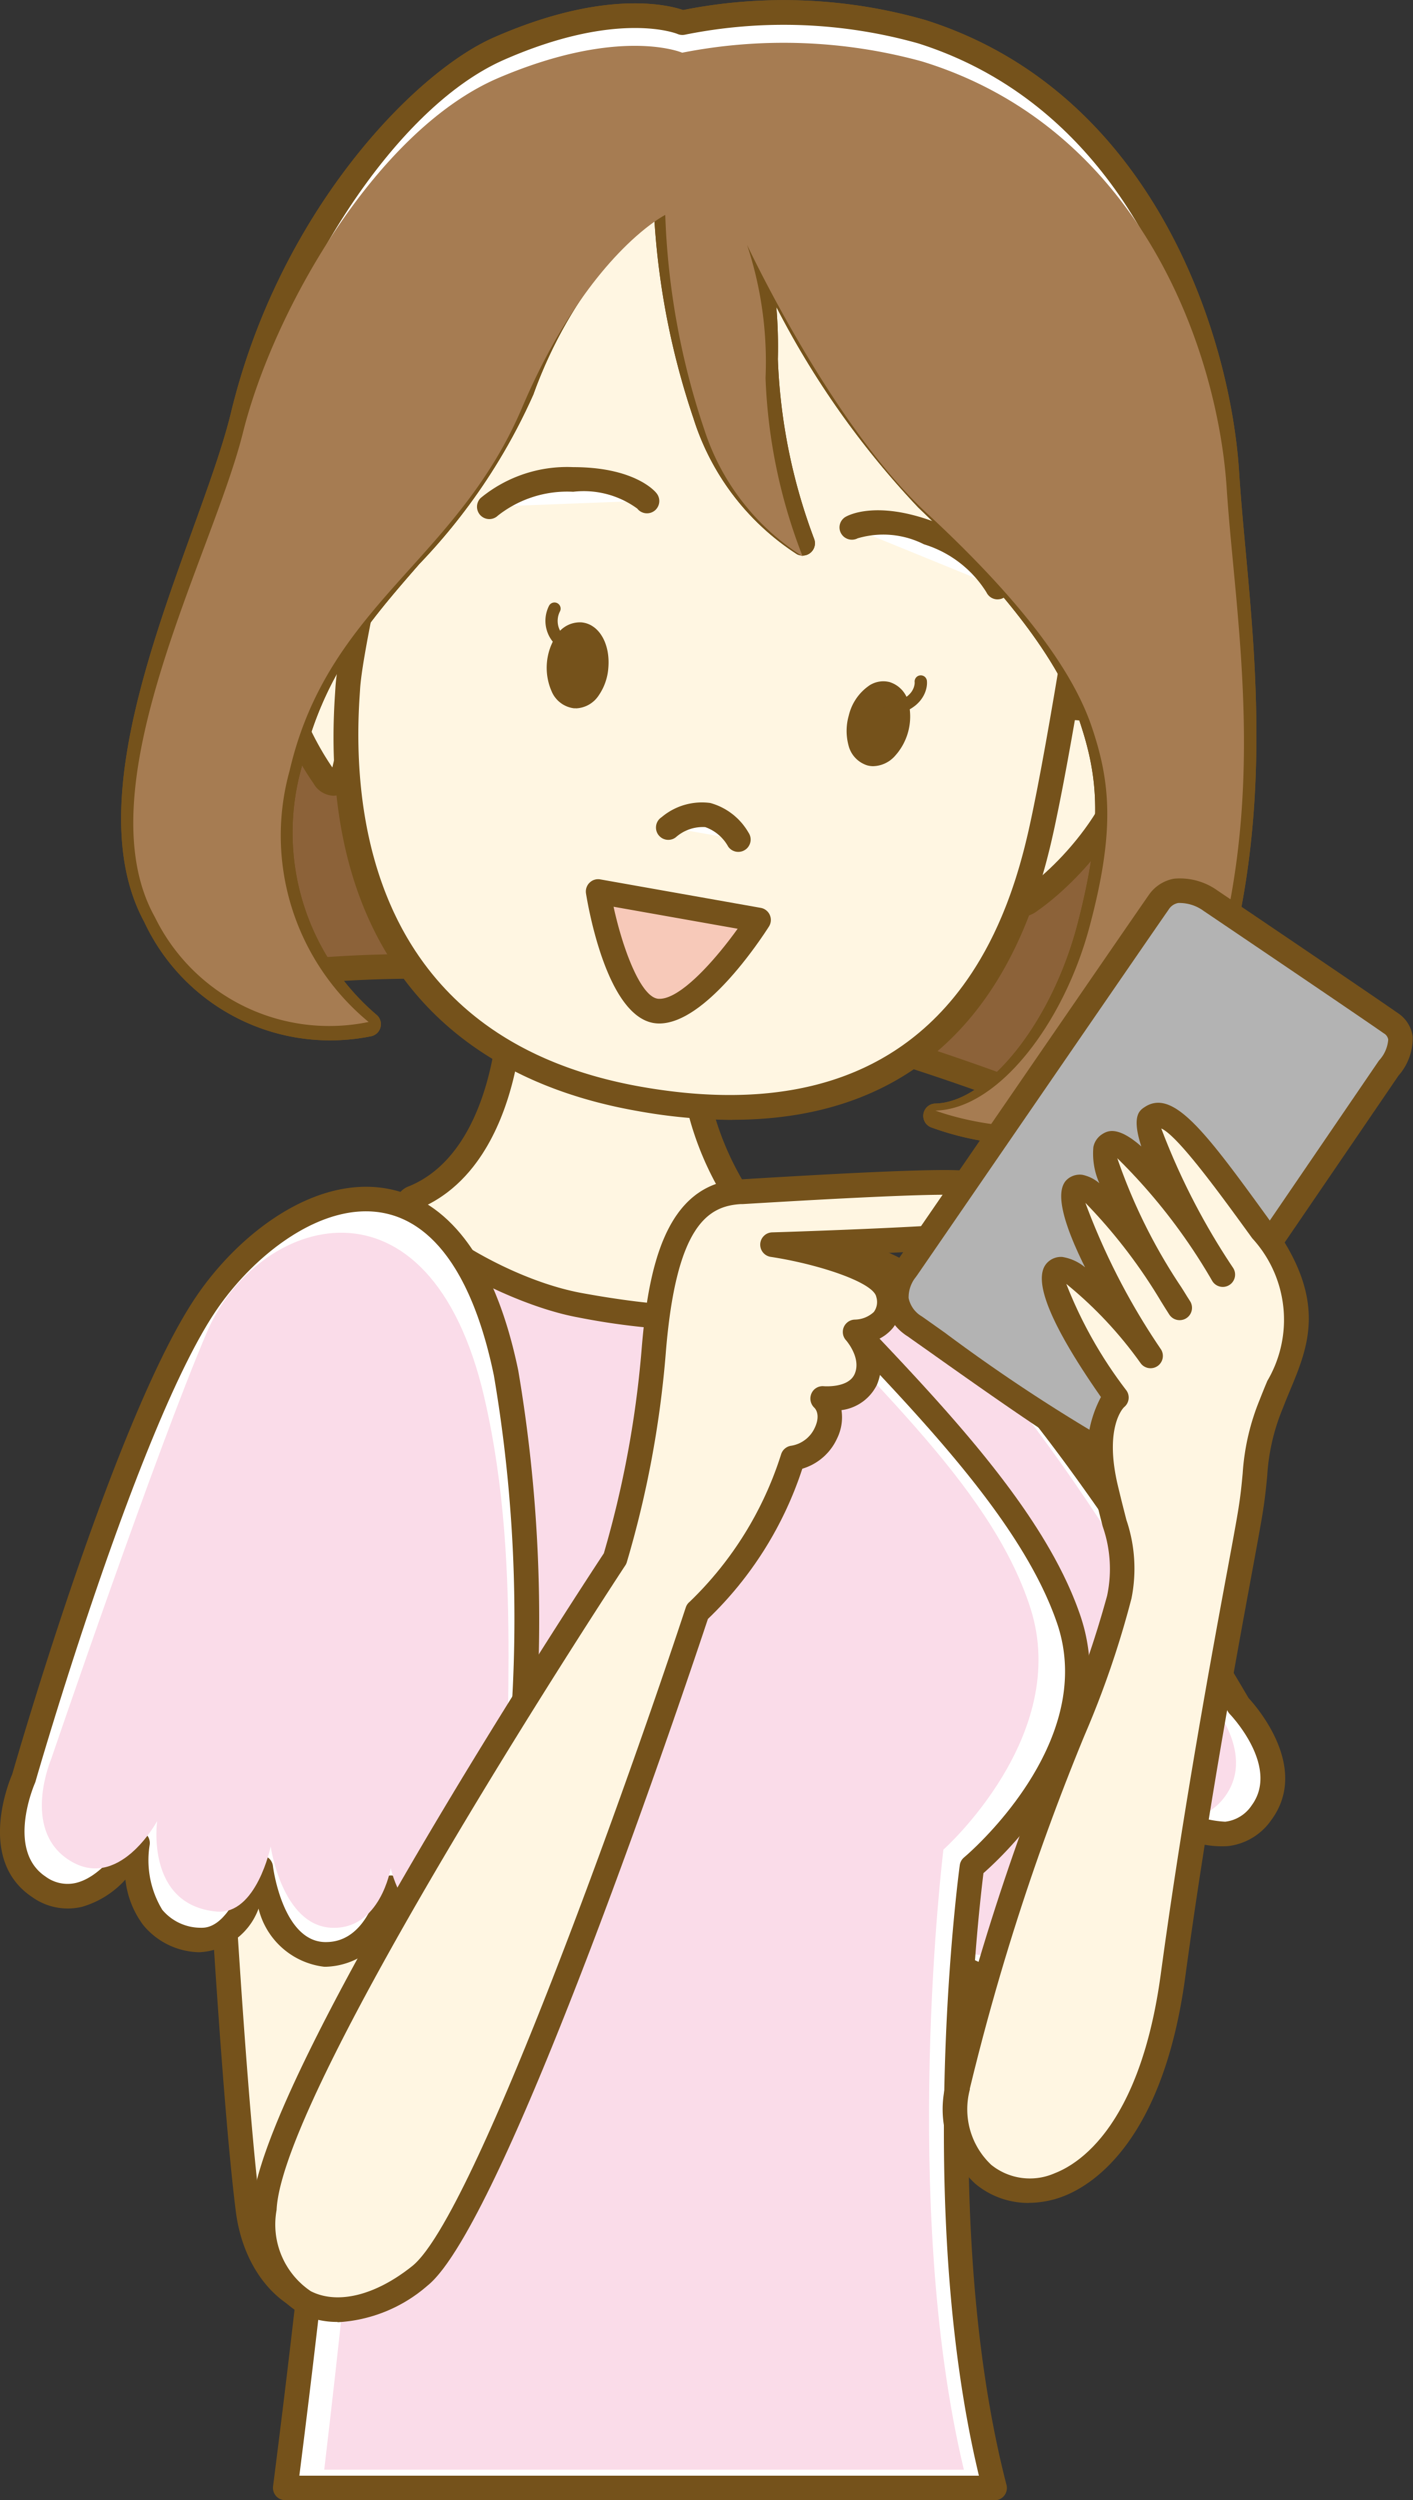
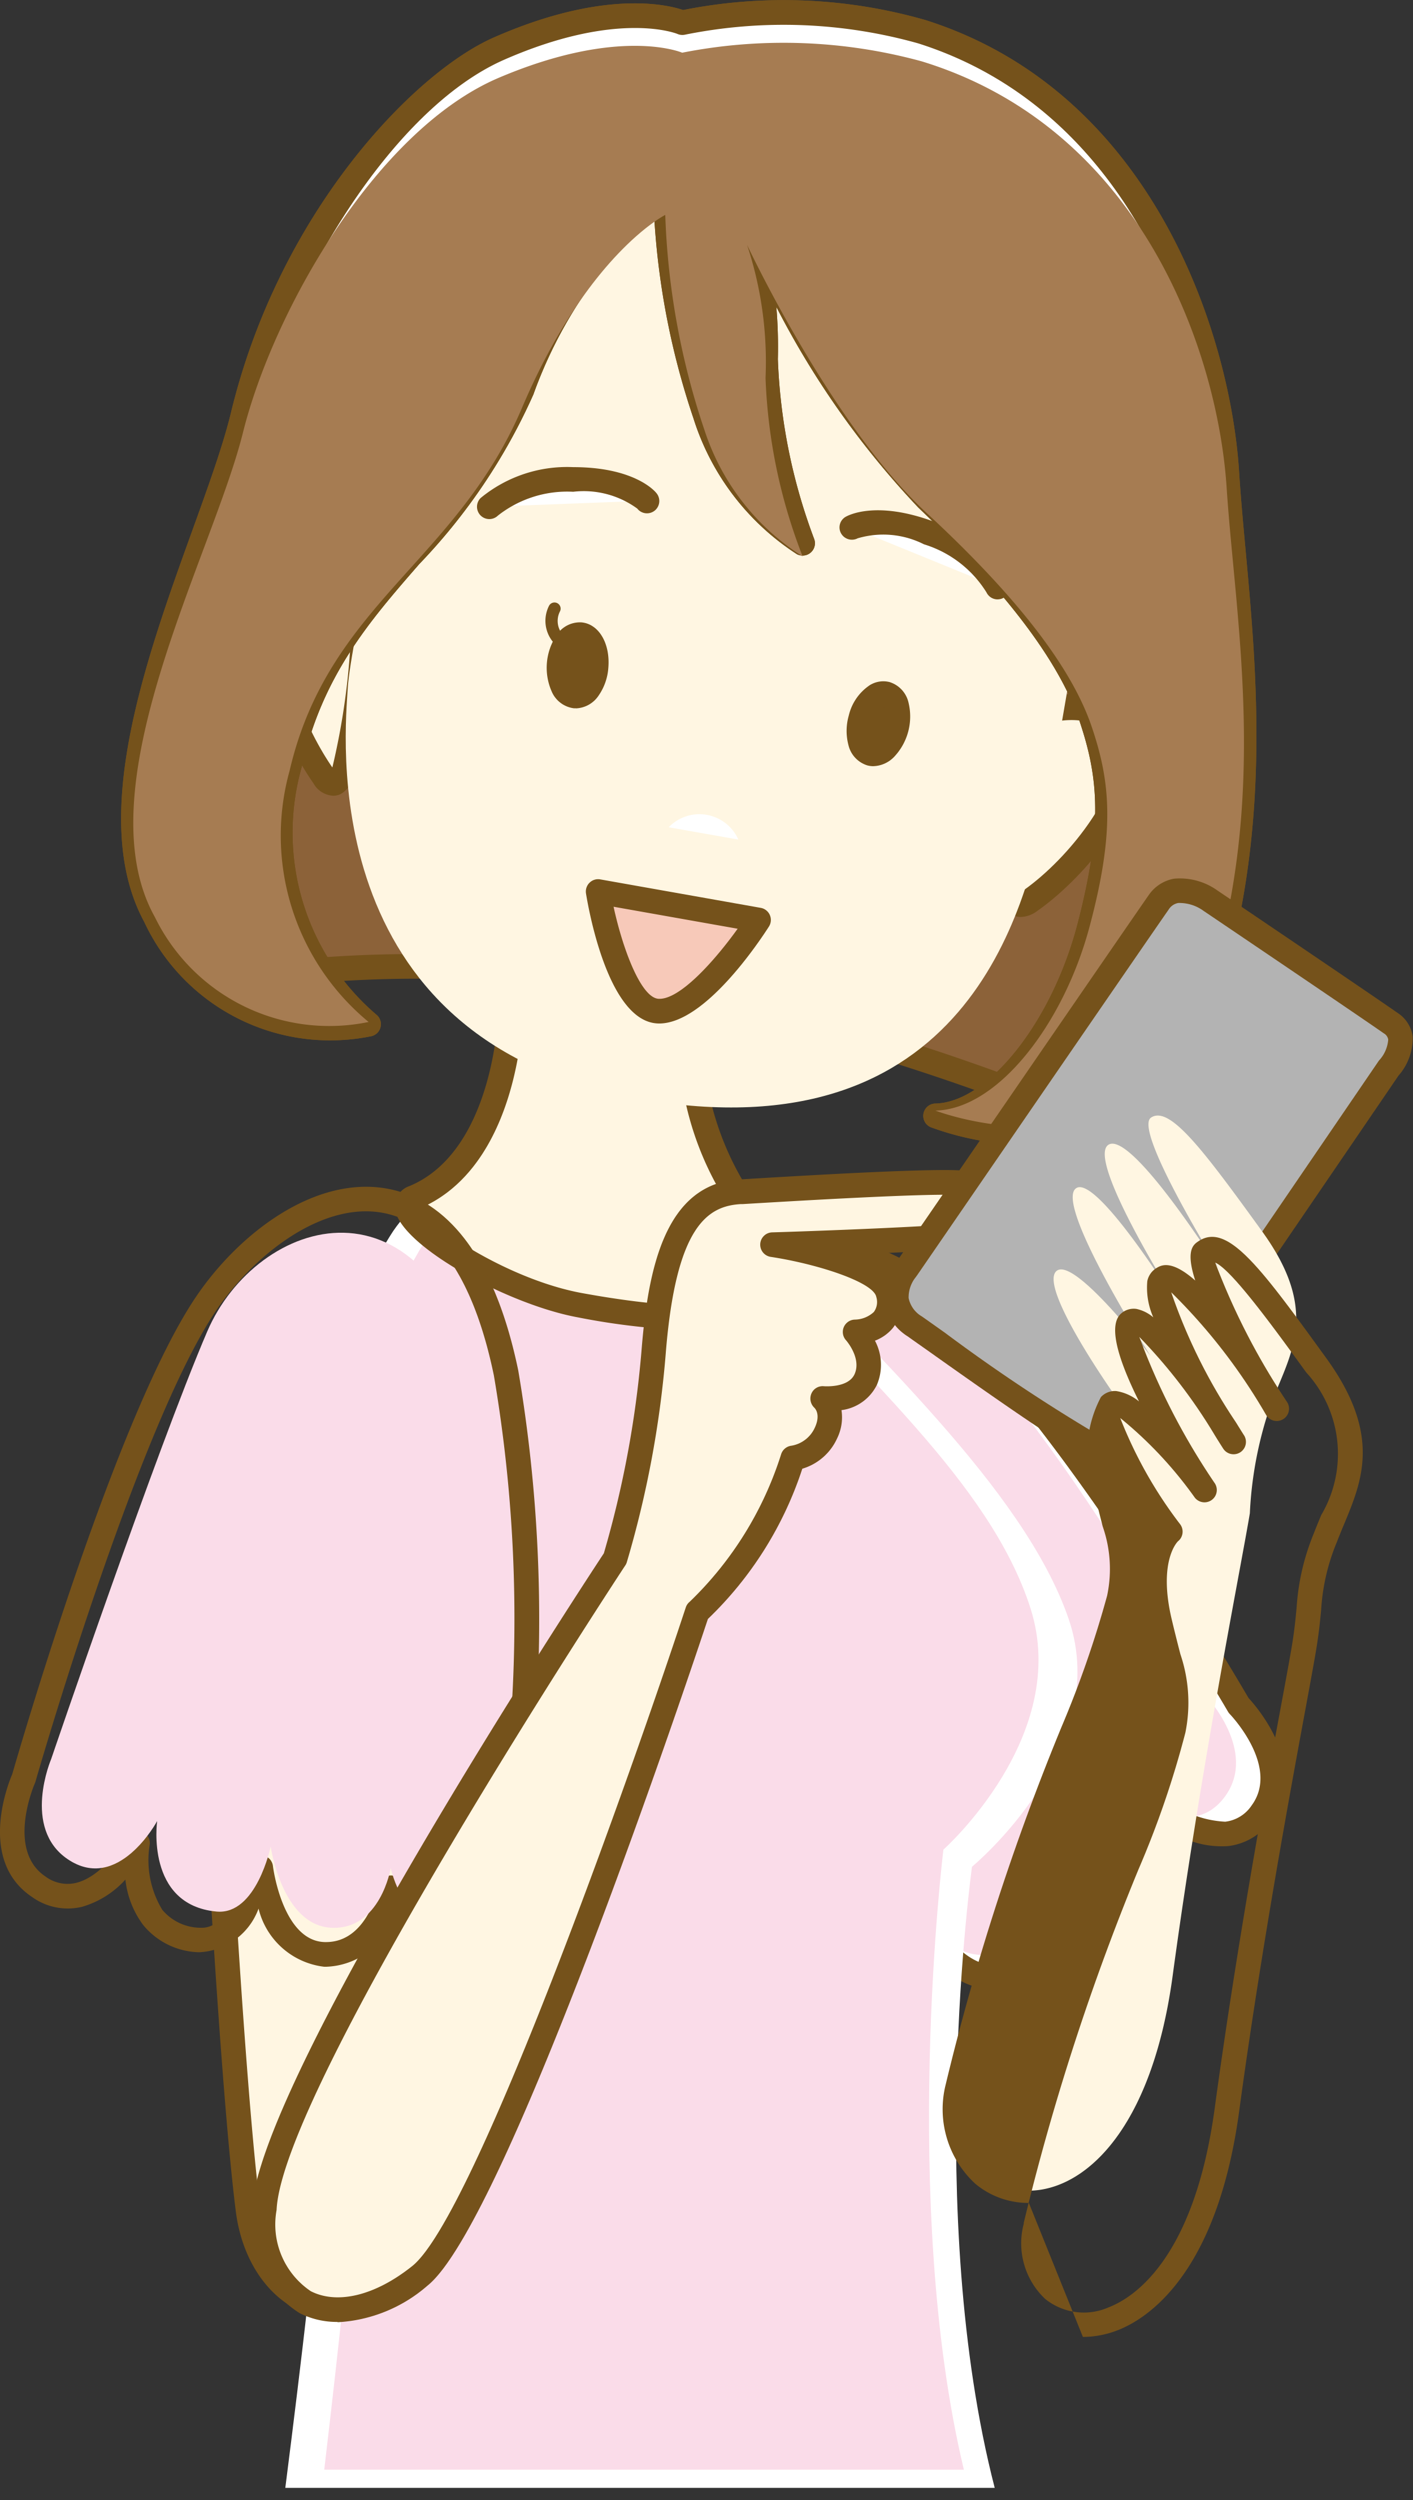
<svg xmlns="http://www.w3.org/2000/svg" width="47.157" height="83.399" viewBox="0 0 47.157 83.399">
  <rect x="0" y="0" width="47.157" height="83.399" fill="#333333" stroke="none" />
  <defs>
    <clipPath id="a">
      <rect width="47.157" height="83.399" fill="none" />
    </clipPath>
    <clipPath id="c">
      <rect width="18.824" height="24.233" fill="none" />
    </clipPath>
    <clipPath id="d">
      <rect width="23.837" height="43.24" fill="none" />
    </clipPath>
    <clipPath id="e">
      <rect width="15.631" height="23.242" fill="none" />
    </clipPath>
    <clipPath id="f">
      <rect width="37.072" height="36.166" fill="none" />
    </clipPath>
  </defs>
  <g clip-path="url(#a)">
    <g clip-path="url(#a)">
      <path d="M52.247,108.923c.94,6.452,4.231,12.245,5.332,16.133,0,0,1.185,1.985,2.853,1.481s1.3-2.787,1.3-2.787,1.185,1.985,2.849,1.329,1.006-3.451,1.006-3.451,1.405,2.164,2.733,1.576c2.375-1.052.845-3.753.845-3.753s2.306,2.007,3.6.249c1.167-1.588-.765-3.575-.765-3.575s-7.187-12.4-11.464-14.544-9.552-1.341-8.287,7.343" transform="translate(-30.662 -59.243)" fill="#fff" />
      <path d="M59.292,126.446a3.591,3.591,0,0,1-2.652-1.766.412.412,0,0,1-.043-.1,47.6,47.6,0,0,0-1.749-4.68A49.684,49.684,0,0,1,51.255,108.4c-.711-4.885.674-7.018,1.961-7.947,1.684-1.216,4.269-1.15,6.916.178,4.255,2.134,11.075,13.742,11.611,14.664.291.314,2.04,2.331.765,4.066a2.041,2.041,0,0,1-1.455.876,3.131,3.131,0,0,1-1.669-.36,3.09,3.09,0,0,1-.038,1.624,2.482,2.482,0,0,1-1.446,1.5,2.208,2.208,0,0,1-2.361-.69,2.561,2.561,0,0,1-1.395,2.571,2.456,2.456,0,0,1-2.592-.594,2.261,2.261,0,0,1-2.261,2.166m-1.92-2.147c.169.257,1.134,1.627,2.355,1.258,1.3-.393,1.025-2.251,1.013-2.329a.411.411,0,0,1,.759-.275c.041.068,1.027,1.675,2.345,1.157s.763-2.952.757-2.976a.411.411,0,0,1,.744-.318c.012.018,1.248,1.857,2.223,1.425a1.674,1.674,0,0,0,1-1,3.191,3.191,0,0,0-.344-2.175.411.411,0,0,1,.628-.512,3.481,3.481,0,0,0,2.116.861,1.234,1.234,0,0,0,.882-.545c.95-1.293-.712-3.028-.729-3.045a.426.426,0,0,1-.061-.08c-.071-.123-7.174-12.318-11.293-14.383-2.367-1.187-4.635-1.28-6.067-.246-1.581,1.142-2.144,3.619-1.629,7.162a48.257,48.257,0,0,0,3.541,11.313,48.926,48.926,0,0,1,1.762,4.71" transform="translate(-30.076 -58.656)" fill="#75521b" />
      <g transform="translate(22.425 42.363)" style="mix-blend-mode:multiply;isolation:isolate">
        <g clip-path="url(#c)">
          <path d="M54.7,110.941c.734,6,3.6,11.345,4.529,14.952,0,0,1.035,1.83,2.55,1.331S63,124.6,63,124.6s1.035,1.83,2.548,1.189.97-3.237.97-3.237,1.23,1.994,2.44,1.422c2.164-1.023.83-3.515.83-3.515s2.047,1.831,3.245.168c1.082-1.5-.628-3.321-.628-3.321s-6.269-11.437-10.094-13.362-8.6-1.082-7.612,7" transform="translate(-54.566 -103.078)" fill="#fadce9" />
        </g>
      </g>
      <path d="M39.033,96.039c-3.585-4-10.347-3.092-12.366.19-1.959,3.184-3.34,5.424-2.52,13.487s1.336,10.1-.979,28.278H46.843c-2.364-9.158-.758-20.718-.758-20.718s4.728-3.895,3.225-8.268-6.7-8.973-10.276-12.97" transform="translate(-13.646 -55.007)" fill="#fff" />
-       <path d="M46.254,137.818H22.579a.411.411,0,0,1-.408-.463c2.153-16.911,1.856-19.758,1.138-26.635-.052-.494-.105-1.009-.161-1.55-.833-8.2.6-10.523,2.577-13.74a7.323,7.323,0,0,1,5.614-3,8.869,8.869,0,0,1,7.412,2.75c.819.915,1.71,1.848,2.655,2.836,3.2,3.354,6.517,6.822,7.7,10.274,1.454,4.23-2.447,7.927-3.226,8.611-.175,1.394-1.4,12,.768,20.406a.41.41,0,0,1-.4.514M23.045,137H45.728c-2.171-9.048-.655-20.249-.639-20.364a.413.413,0,0,1,.145-.261c.046-.037,4.489-3.769,3.1-7.817-1.128-3.282-4.378-6.684-7.521-9.974-.949-.993-1.844-1.93-2.673-2.855a8.051,8.051,0,0,0-6.726-2.479,6.5,6.5,0,0,0-4.984,2.611c-1.969,3.2-3.267,5.309-2.461,13.231.055.541.108,1.055.16,1.548.718,6.881,1.019,9.766-1.081,26.361" transform="translate(-13.058 -54.419)" fill="#75521b" />
      <g transform="translate(10.821 39.142)" style="mix-blend-mode:multiply;isolation:isolate">
        <g clip-path="url(#d)">
          <path d="M40.841,97.96c-3.232-3.894-9.535-3.307-11.355-.115-1.766,3.1-3.012,5.278-2.272,13.123s1.2,9.827-.883,27.514H47.678c-2.131-8.911-.683-20.684-.683-20.684s4.263-3.79,2.908-8.045-5.833-7.9-9.06-11.793" transform="translate(-26.331 -95.242)" fill="#fadce9" />
        </g>
      </g>
      <path d="M36.505,82.436s-.133,4.792-3.214,6.067c-1.214.5,2.678,3.072,5.548,3.594,8.734,1.589,6.952-1.719,6.223-2.357a10.135,10.135,0,0,1-2.538-7.123Z" transform="translate(-19.475 -48.557)" fill="#fff6e2" />
      <path d="M42.183,92.35a23.108,23.108,0,0,1-4.007-.438c-2.357-.429-5.98-2.414-6.109-3.63a.711.711,0,0,1,.477-.748c2.8-1.158,2.96-5.654,2.961-5.7a.413.413,0,0,1,.424-.4l6.019.182a.411.411,0,0,1,.4.412,9.711,9.711,0,0,0,2.4,6.812,2.142,2.142,0,0,1,.656,2.312c-.385.8-1.447,1.2-3.216,1.2M32.91,88.272c.3.612,2.949,2.384,5.413,2.832,5.279.96,6.184.008,6.335-.307.226-.469-.229-1.137-.456-1.336a10.288,10.288,0,0,1-2.674-7.034L36.3,82.27c-.11,1.231-.662,4.831-3.39,6" transform="translate(-18.885 -47.968)" fill="#75521b" />
      <path d="M20.116,34.43a42.2,42.2,0,0,1,12.153.339,77.5,77.5,0,0,1,12.989,3.678s5.822-4.108,5.567-15.255S45.359,4.6,38.629,3.417,21.45,7.188,19.5,18.224s.612,16.206.612,16.206" transform="translate(-11.058 -1.911)" fill="#8c6239" />
      <path d="M44.661,38.263a.406.406,0,0,1-.151-.028A77.717,77.717,0,0,0,31.6,34.579a42.164,42.164,0,0,0-12.021-.337.415.415,0,0,1-.429-.224c-.107-.216-2.6-5.417-.648-16.46A18.437,18.437,0,0,1,26.447,5.3,16.585,16.585,0,0,1,38.1,2.418C45.354,3.7,50.391,11.8,50.638,22.588c.257,11.236-5.5,15.427-5.741,15.6a.41.41,0,0,1-.236.075M24.349,33.145a42.943,42.943,0,0,1,7.393.625,78.352,78.352,0,0,1,12.846,3.615c.931-.778,5.449-5.067,5.227-14.778-.237-10.382-5-18.17-11.855-19.379A15.983,15.983,0,0,0,26.9,5.984,17.624,17.624,0,0,0,19.312,17.7c-1.654,9.383,0,14.507.464,15.687a40.234,40.234,0,0,1,4.574-.244" transform="translate(-10.461 -1.317)" fill="#75521b" />
      <path d="M25.2,47.374s-1.729-1.138-2.716.261c-.891,1.263.18,4.217,1.363,5.905S25.2,47.374,25.2,47.374" transform="translate(-13.05 -27.647)" fill="#fff6e2" />
      <path d="M23.578,53.6a.8.8,0,0,1-.652-.413c-1.177-1.682-2.425-4.872-1.362-6.378a2.342,2.342,0,0,1,3.278-.367.411.411,0,0,1,.185.352c-.092,4.272-.521,6.553-1.272,6.781a.608.608,0,0,1-.176.026m-.346-6.839a1.163,1.163,0,0,0-1,.522c-.693.982.123,3.627,1.323,5.374A23.7,23.7,0,0,0,24.2,47.02a2.242,2.242,0,0,0-.967-.259" transform="translate(-12.464 -27.057)" fill="#75521b" />
      <path d="M83.549,57.513s2.014-.478,2.463,1.175c.406,1.492-1.528,4.019-3.217,5.2s.754-6.377.754-6.377" transform="translate(-48.418 -33.839)" fill="#fff6e2" />
      <path d="M81.928,63.83a.611.611,0,0,1-.365-.12c-.643-.475-.295-2.8,1.036-6.92a.411.411,0,0,1,.3-.273,2.342,2.342,0,0,1,2.954,1.466c.482,1.775-1.691,4.465-3.378,5.646a.953.953,0,0,1-.543.2m.164-.739h0ZM83.3,57.28a23.354,23.354,0,0,0-1.256,5.641c1.64-1.171,3.335-3.517,3.007-4.723-.266-.978-1.291-.971-1.752-.918" transform="translate(-47.858 -33.242)" fill="#75521b" />
      <path d="M29.972,22.41s-1.745,7.291-1.833,8.941c-.069,1.3-1.22,11.74,9.727,13.671s12.9-6.392,13.573-9.7S53.006,26.1,53.006,26.1s-.262-9.853-10.58-11.672-12.455,7.98-12.455,7.98" transform="translate(-16.535 -8.367)" fill="#fff6e2" />
-       <path d="M40.389,45.135a18.294,18.294,0,0,1-3.177-.3c-7.017-1.237-10.6-6.177-10.077-13.91l.012-.188c.089-1.666,1.768-8.695,1.844-9.013s2.456-10.139,12.926-8.291C52.444,15.293,52.833,25.4,52.836,25.5a.428.428,0,0,1,0,.072c-.009.059-.9,5.967-1.572,9.244-.549,2.686-2.107,10.315-10.871,10.315M39.379,14.026c-7.755,0-9.51,7.533-9.586,7.884l0,.007c-.017.073-1.738,7.273-1.823,8.867l-.013.2c-.282,4.2.564,11.487,9.4,13.046,10.8,1.9,12.529-6.585,13.1-9.374.637-3.12,1.481-8.656,1.558-9.165A11.95,11.95,0,0,0,41.774,14.245a13.8,13.8,0,0,0-2.4-.22m-9.988,7.8h0Z" transform="translate(-15.954 -7.778)" fill="#75521b" />
      <path d="M54.3,66.529a1.422,1.422,0,0,1,2.324.41" transform="translate(-31.983 -38.934)" fill="#fff" />
-       <path d="M56.035,66.761a.409.409,0,0,1-.337-.175,1.412,1.412,0,0,0-.766-.651,1.36,1.36,0,0,0-.986.342.411.411,0,1,1-.471-.673A2.086,2.086,0,0,1,55.1,65.13a2.122,2.122,0,0,1,1.273.985.411.411,0,0,1-.336.646" transform="translate(-31.395 -38.345)" fill="#75521b" />
      <path d="M53.927,73.307l-5.353-.949s.648,3.95,2.013,3.991,3.34-3.042,3.34-3.042" transform="translate(-28.611 -42.621)" fill="#f7c9b9" />
      <path d="M50.024,76.172h-.038c-1.62-.049-2.289-3.62-2.406-4.335a.411.411,0,0,1,.117-.359.406.406,0,0,1,.36-.112l5.353.949a.41.41,0,0,1,.274.626c-.348.543-2.147,3.232-3.661,3.232M48.5,72.278c.309,1.424.922,3.054,1.51,3.071.69.03,1.832-1.225,2.631-2.337Z" transform="translate(-28.023 -42.032)" fill="#75521b" />
      <path d="M39.734,39.826a4.14,4.14,0,0,1,2.8-.911c1.865,0,2.455.709,2.455.709" transform="translate(-23.404 -22.922)" fill="#fff" />
      <path d="M39.145,39.647a.411.411,0,0,1-.287-.705,4.538,4.538,0,0,1,3.086-1.028c2,0,2.7.77,2.771.858a.411.411,0,1,1-.632.525,3.033,3.033,0,0,0-2.139-.561,3.737,3.737,0,0,0-2.511.794.412.412,0,0,1-.287.117" transform="translate(-22.815 -22.332)" fill="#75521b" />
      <path d="M74.033,44.571a4.139,4.139,0,0,0-2.318-1.813,3.206,3.206,0,0,0-2.549-.173" transform="translate(-40.74 -24.987)" fill="#fff" />
      <path d="M73.448,44.391a.409.409,0,0,1-.369-.231,3.747,3.747,0,0,0-2.089-1.607,3.008,3.008,0,0,0-2.211-.2.416.416,0,0,1-.554-.163.407.407,0,0,1,.148-.551c.1-.058,1.018-.543,2.9.141A4.536,4.536,0,0,1,73.818,43.8a.411.411,0,0,1-.192.549.4.4,0,0,1-.178.041" transform="translate(-40.155 -24.397)" fill="#75521b" />
      <path d="M46.629,52.579c-.049.565-.365,1-.7.97s-.574-.512-.525-1.077.365-1,.7-.97.574.512.524,1.077" transform="translate(-26.738 -30.335)" fill="#75521b" />
      <path d="M45.369,53.371c-.023,0-.046,0-.069,0a.933.933,0,0,1-.742-.567,1.958,1.958,0,0,1,.164-1.869.928.928,0,0,1,.829-.43c.584.051.97.705.9,1.522a1.843,1.843,0,0,1-.32.914.953.953,0,0,1-.76.433m.1-2.052a.853.853,0,0,0-.25.6.763.763,0,0,0,.159.634.85.85,0,0,0,.25-.6.763.763,0,0,0-.159-.634" transform="translate(-26.149 -29.745)" fill="#75521b" />
      <path d="M70.985,57.462c-.147.548-.533.921-.861.833s-.476-.6-.33-1.152.533-.921.861-.833.476.6.33,1.152" transform="translate(-41.077 -33.16)" fill="#75521b" />
      <path d="M69.633,58.129a.788.788,0,0,1-.2-.027.933.933,0,0,1-.632-.688,1.844,1.844,0,0,1,.012-.967,1.68,1.68,0,0,1,.708-1.024.856.856,0,0,1,.656-.1.934.934,0,0,1,.632.687,1.958,1.958,0,0,1-.485,1.812,1,1,0,0,1-.687.306m.32-2.015a.847.847,0,0,0-.351.545.764.764,0,0,0,.047.652.85.85,0,0,0,.35-.545.762.762,0,0,0-.046-.652" transform="translate(-40.488 -32.571)" fill="#75521b" />
      <path d="M45.019,50.534a.2.2,0,0,1-.108-.031A1.106,1.106,0,0,1,44.41,49a.205.205,0,0,1,.358.2.7.7,0,0,0,.359.957.206.206,0,0,1-.108.38" transform="translate(-26.084 -28.798)" fill="#75521b" />
-       <path d="M72.269,56.147a.205.205,0,0,1-.042-.406c.776-.162.747-.669.746-.674a.206.206,0,1,1,.41-.03c.023.3-.173.919-1.072,1.107a.194.194,0,0,1-.043,0" transform="translate(-42.447 -32.305)" fill="#75521b" />
      <path d="M28.58,6.943a26.646,26.646,0,0,0,1.323,7.45,8.033,8.033,0,0,0,3.262,4.322,19.256,19.256,0,0,1-1.238-6.15,13.216,13.216,0,0,0-.616-4.584s2.8,6.183,6,9.246,4.87,5.438,5.5,7.354.784,3.608-.078,6.925-3.047,6.263-5.137,6.311c0,0,6.872,2.738,9.025-3.96s.988-12.871.695-17.5S44.5,3.985,37.145,1.654a16.94,16.94,0,0,0-8-.3S27.09.436,23.03,2.218s-7.512,7.973-8.541,12.233-5.35,12.24-2.943,16.689c2.622,4.845,7.134,3.617,7.134,3.617A8.46,8.46,0,0,1,16.042,26.1c1.29-5.74,5.572-7.205,7.757-12.51S28.58,6.943,28.58,6.943" transform="translate(-6.377 -0.594)" fill="#a67c52" />
      <path d="M40.125,38.19a9.623,9.623,0,0,1-3.262-.586.411.411,0,0,1,.143-.793c1.769-.04,3.9-2.733,4.749-6s.686-4.876.086-6.692c-.661-2-2.426-4.348-5.4-7.186A29.024,29.024,0,0,1,31.7,10.236a15.9,15.9,0,0,1,.051,1.746,18.959,18.959,0,0,0,1.21,5.992.411.411,0,0,1-.572.513,8.391,8.391,0,0,1-3.458-4.543,25.536,25.536,0,0,1-1.313-6.825,15.061,15.061,0,0,0-4.026,6.039,19.762,19.762,0,0,1-3.808,5.657c-1.665,1.911-3.238,3.717-3.928,6.787a7.993,7.993,0,0,0,2.482,8.233.411.411,0,0,1-.138.726,6.849,6.849,0,0,1-7.6-3.818c-1.861-3.44.06-8.752,1.6-13.021.532-1.471,1.034-2.861,1.3-3.96,1.613-6.683,6.1-11.34,8.775-12.513,3.643-1.6,5.769-1.1,6.314-.914a17.179,17.179,0,0,1,8.09.335C44.341,3.1,46.863,11.281,47.144,15.734c.052.819.131,1.687.216,2.606.386,4.216.866,9.464-.929,15.048a6.562,6.562,0,0,1-3.38,4.189,6.84,6.84,0,0,1-2.926.613M38.516,37.2a6.943,6.943,0,0,0,4.19-.373,5.779,5.779,0,0,0,2.942-3.695c1.744-5.425,1.272-10.581.893-14.723-.085-.924-.164-1.8-.217-2.628-.269-4.245-2.655-12.04-9.889-14.334a16.607,16.607,0,0,0-7.778-.291.414.414,0,0,1-.261-.025c-.017-.007-1.98-.806-5.787.865C18.865,3.643,15.382,9.484,14.3,13.953A42.346,42.346,0,0,1,12.976,18c-1.489,4.114-3.34,9.234-1.654,12.351A6.033,6.033,0,0,0,17.2,33.885a9.079,9.079,0,0,1-2.14-8.464c.735-3.272,2.451-5.242,4.11-7.147a19.08,19.08,0,0,0,3.668-5.429c2.216-5.382,4.861-6.8,4.972-6.859a.411.411,0,0,1,.6.355,26.392,26.392,0,0,0,1.3,7.315,9.088,9.088,0,0,0,2.05,3.295,17,17,0,0,1-.821-4.988,12.974,12.974,0,0,0-.59-4.43.411.411,0,0,1,.759-.314c.028.061,2.8,6.146,5.911,9.119,3.071,2.933,4.905,5.394,5.61,7.521.635,1.92.827,3.706-.071,7.158-.653,2.514-2.186,5.173-4.034,6.19" transform="translate(-5.791 0)" fill="#75521b" />
      <path d="M16.8,118.393c-.019,1.63.741,16.582,1.372,21.55.567,4.472,6.449,5.32,6.761-4.418.229-7.16-.818-18.288-.714-20,0,0-2.351-3.022-4.172-3.093s-3.247,5.958-3.247,5.958" transform="translate(-9.898 -66.227)" fill="#fff6e2" />
      <path d="M20.444,142.97c-1.637,0-3-1.476-3.265-3.565-.63-4.967-1.395-19.937-1.375-21.606a.449.449,0,0,1,.011-.09c.249-1.053,1.588-6.274,3.617-6.274h.046c1.955.076,4.229,2.927,4.481,3.252a.414.414,0,0,1,.086.277c-.036.587.077,2.446.22,4.8.256,4.21.642,10.572.494,15.185-.185,5.775-2.284,7.929-4.186,8.018-.043,0-.086,0-.129,0m-3.818-25.117c-.007,1.865.747,16.547,1.369,21.448.217,1.707,1.281,2.905,2.54,2.844,1.465-.069,3.236-2,3.4-7.224.146-4.575-.238-10.913-.493-15.108-.139-2.29-.242-3.992-.227-4.738-.7-.867-2.5-2.769-3.772-2.819h-.018c-1,0-2.256,3.313-2.8,5.6" transform="translate(-9.309 -65.638)" fill="#75521b" />
-       <path d="M17.489,103.116C18.812,109.5,17.7,116.07,18,120.1c0,0-.435,2.271-2.174,2.368s-2.174-2.174-2.174-2.174-.435,2.271-2.223,2.223-2.126-2.9-2.126-2.9-.58,2.514-2.029,2.416c-2.592-.176-2.078-3.237-2.078-3.237s-1.48,2.675-3.3,1.464c-1.64-1.093-.5-3.622-.5-3.622s3.4-11.88,6.09-15.841c2.563-3.779,8.225-6.275,10.007,2.319" transform="translate(-0.594 -57.322)" fill="#fff" />
      <path d="M10.886,122.336h-.067a2.563,2.563,0,0,1-2.19-1.94,2.215,2.215,0,0,1-1.982,1.456,2.483,2.483,0,0,1-1.871-.912,3.087,3.087,0,0,1-.591-1.512,3.114,3.114,0,0,1-1.445.908,2.039,2.039,0,0,1-1.667-.325c-1.826-1.217-.8-3.784-.664-4.1.223-.776,3.483-12.017,6.138-15.931,1.447-2.134,4-4.071,6.44-3.587,1.453.288,3.38,1.573,4.309,6.053a49.7,49.7,0,0,1,.558,12.042,47.5,47.5,0,0,0-.043,4.995.405.405,0,0,1-.006.107c-.021.106-.519,2.588-2.555,2.7a2.338,2.338,0,0,1-2.2-1.4,2.472,2.472,0,0,1-2.166,1.446M8.7,118.615h.023a.411.411,0,0,1,.386.361c0,.025.319,2.5,1.729,2.537h.043c1.379,0,1.75-1.813,1.766-1.891a.411.411,0,0,1,.4-.332h0a.411.411,0,0,1,.4.333c.015.076.376,1.844,1.668,1.844l.08,0c1.271-.07,1.712-1.687,1.783-1.987a48.942,48.942,0,0,1,.046-5.027,48.255,48.255,0,0,0-.542-11.843c-.662-3.2-1.93-5.07-3.664-5.414-2.059-.41-4.347,1.394-5.6,3.243-2.618,3.861-6,15.6-6.034,15.722a.508.508,0,0,1-.02.055c-.01.022-.972,2.226.357,3.112a1.231,1.231,0,0,0,1.015.211c.958-.231,1.686-1.52,1.694-1.533a.411.411,0,0,1,.764.268,3.194,3.194,0,0,0,.421,2.161,1.673,1.673,0,0,0,1.279.6l.05,0c.869,0,1.424-1.547,1.551-2.1a.411.411,0,0,1,.4-.318" transform="translate(0 -56.731)" fill="#75521b" />
      <g transform="translate(1.395 41.12)" style="mix-blend-mode:multiply;isolation:isolate">
        <g clip-path="url(#e)">
          <path d="M18.167,105.573c1.362,5.89.494,11.894.859,15.6,0,0-.346,2.074-1.941,2.123s-2.046-2.046-2.046-2.046-.346,2.074-1.988,1.988-2.018-2.71-2.018-2.71-.474,2.294-1.807,2.17c-2.383-.222-1.982-3.019-1.982-3.019s-1.3,2.421-2.991,1.268c-1.53-1.041-.546-3.336-.546-3.336s3.518-10.326,5.207-14.26c1.642-3.825,7.421-5.706,9.254,2.222" transform="translate(-3.394 -100.054)" fill="#fadce9" />
        </g>
      </g>
      <path d="M35.917,110.268s-6.625,20.052-9.261,22.159-5.34,1.211-5.194-2.21c.181-4.252,11.7-21.711,11.7-21.711a34.181,34.181,0,0,0,1.288-6.861c.295-3.741,1.164-5.277,2.89-5.38s6.078-.367,7.3-.308c1.607.077,1.934,1.507.817,1.7s-7.034.379-7.034.379,3.67.559,3.867,1.673c.215,1.219-1.11,1.24-1.11,1.24a1.6,1.6,0,0,1,.355,1.581c-.344.757-1.444.637-1.444.637a.94.94,0,0,1,.118,1.145,1.464,1.464,0,0,1-1.106.836,12.082,12.082,0,0,1-3.185,5.117" transform="translate(-12.638 -56.516)" fill="#fff6e2" />
      <path d="M23.318,133.379a2.773,2.773,0,0,1-1.265-.291,3.481,3.481,0,0,1-1.591-3.478c.18-4.245,10.932-20.645,11.74-21.871a34.254,34.254,0,0,0,1.253-6.716c.218-2.763.778-5.608,3.276-5.758l.065,0c1.81-.109,6.049-.365,7.277-.3,1.169.056,1.822.744,1.864,1.394a1.087,1.087,0,0,1-1,1.125c-.614.109-2.586.211-4.3.283.747.312,1.364.734,1.462,1.293a1.384,1.384,0,0,1-.258,1.171,1.439,1.439,0,0,1-.592.416,1.711,1.711,0,0,1,.064,1.476,1.535,1.535,0,0,1-1.181.841,1.59,1.59,0,0,1-.145.941,1.855,1.855,0,0,1-1.162,1.013,12.185,12.185,0,0,1-3.151,5.012c-.594,1.789-6.733,20.14-9.358,22.238a4.967,4.967,0,0,1-3.005,1.221m20.294-37.61c-1.572,0-5.282.223-6.768.312l-.066,0c-1.1.066-2.167.718-2.505,5a34.28,34.28,0,0,1-1.3,6.953.423.423,0,0,1-.049.1c-.115.174-11.463,17.412-11.637,21.5a2.682,2.682,0,0,0,1.142,2.71c.894.454,2.159.141,3.385-.839,2.084-1.666,7.3-16.422,9.128-21.967a.41.41,0,0,1,.132-.192,11.742,11.742,0,0,0,3.05-4.917.412.412,0,0,1,.35-.289,1.049,1.049,0,0,0,.775-.6c.2-.431.02-.632-.018-.669a.42.42,0,0,1-.093-.475.407.407,0,0,1,.411-.24c.005,0,.814.068,1.026-.4.243-.535-.28-1.129-.286-1.135a.412.412,0,0,1,.3-.687.954.954,0,0,0,.631-.255.564.564,0,0,0,.081-.5c-.086-.485-1.926-1.094-3.525-1.338a.411.411,0,0,1,.049-.817c.059,0,5.9-.183,6.976-.372.124-.022.329-.085.318-.264-.015-.239-.361-.591-1.083-.625-.113-.006-.255-.008-.421-.008" transform="translate(-12.049 -55.926)" fill="#75521b" />
      <path d="M28.58,6.943a26.646,26.646,0,0,0,1.323,7.45,8.033,8.033,0,0,0,3.262,4.322,19.256,19.256,0,0,1-1.238-6.15,13.216,13.216,0,0,0-.616-4.584s2.8,6.183,6,9.246,4.87,5.438,5.5,7.354.784,3.608-.078,6.925-3.047,6.263-5.137,6.311c0,0,6.872,2.738,9.025-3.96s.988-12.871.695-17.5S44.5,3.985,37.145,1.654a16.94,16.94,0,0,0-8-.3S27.09.436,23.03,2.218s-7.512,7.973-8.541,12.233-5.35,12.24-2.943,16.689c2.622,4.845,7.134,3.617,7.134,3.617A8.46,8.46,0,0,1,16.042,26.1c1.29-5.74,5.572-7.205,7.757-12.51S28.58,6.943,28.58,6.943" transform="translate(-6.377 -0.594)" fill="#fff" />
      <path d="M40.125,38.19a9.623,9.623,0,0,1-3.262-.586.411.411,0,0,1,.143-.793c1.769-.04,3.9-2.733,4.749-6s.686-4.876.086-6.692c-.661-2-2.426-4.348-5.4-7.186A29.024,29.024,0,0,1,31.7,10.236a15.9,15.9,0,0,1,.051,1.746,18.959,18.959,0,0,0,1.21,5.992.411.411,0,0,1-.572.513,8.391,8.391,0,0,1-3.458-4.543,25.536,25.536,0,0,1-1.313-6.825,15.061,15.061,0,0,0-4.026,6.039,19.762,19.762,0,0,1-3.808,5.657c-1.665,1.911-3.238,3.717-3.928,6.787a7.993,7.993,0,0,0,2.482,8.233.411.411,0,0,1-.138.726,6.849,6.849,0,0,1-7.6-3.818c-1.861-3.44.06-8.752,1.6-13.021.532-1.471,1.034-2.861,1.3-3.96,1.613-6.683,6.1-11.34,8.775-12.513,3.643-1.6,5.769-1.1,6.314-.914a17.179,17.179,0,0,1,8.09.335C44.341,3.1,46.863,11.281,47.144,15.734c.052.819.131,1.687.216,2.606.386,4.216.866,9.464-.929,15.048a6.562,6.562,0,0,1-3.38,4.189,6.84,6.84,0,0,1-2.926.613M38.516,37.2a6.943,6.943,0,0,0,4.19-.373,5.779,5.779,0,0,0,2.942-3.695c1.744-5.425,1.272-10.581.893-14.723-.085-.924-.164-1.8-.217-2.628-.269-4.245-2.655-12.04-9.889-14.334a16.607,16.607,0,0,0-7.778-.291.414.414,0,0,1-.261-.025c-.017-.007-1.98-.806-5.787.865C18.865,3.643,15.382,9.484,14.3,13.953A42.346,42.346,0,0,1,12.976,18c-1.489,4.114-3.34,9.234-1.654,12.351A6.033,6.033,0,0,0,17.2,33.885a9.079,9.079,0,0,1-2.14-8.464c.735-3.272,2.451-5.242,4.11-7.147a19.08,19.08,0,0,0,3.668-5.429c2.216-5.382,4.861-6.8,4.972-6.859a.411.411,0,0,1,.6.355,26.392,26.392,0,0,0,1.3,7.315,9.088,9.088,0,0,0,2.05,3.295,17,17,0,0,1-.821-4.988,12.974,12.974,0,0,0-.59-4.43.411.411,0,0,1,.759-.314c.028.061,2.8,6.146,5.911,9.119,3.071,2.933,4.905,5.394,5.61,7.521.635,1.92.827,3.706-.071,7.158-.653,2.514-2.186,5.173-4.034,6.19" transform="translate(-5.791 0)" fill="#75521b" />
      <g transform="translate(4.449 1.423)" style="mix-blend-mode:darken;isolation:isolate">
        <g clip-path="url(#f)">
          <path d="M28.58,9.209A25.035,25.035,0,0,0,29.9,16.42,7.847,7.847,0,0,0,33.165,20.6a18.137,18.137,0,0,1-1.238-5.953,12.425,12.425,0,0,0-.616-4.438s2.8,5.985,6,8.95,4.87,5.264,5.5,7.119.784,3.492-.078,6.7-3.047,6.062-5.137,6.108c0,0,6.872,2.651,9.025-3.833s.988-12.459.695-16.942S44.5,6.345,37.145,4.088a17.482,17.482,0,0,0-8-.29s-2.059-.889-6.119.836-7.512,7.718-8.541,11.841S9.139,28.324,11.546,32.63a6.479,6.479,0,0,0,7.134,3.5,8.062,8.062,0,0,1-2.638-8.376c1.29-5.556,5.572-6.975,7.757-12.109S28.58,9.209,28.58,9.209" transform="translate(-10.827 -3.463)" fill="#a67c52" />
        </g>
      </g>
      <path d="M73.144,84.869a1.249,1.249,0,0,0,.259,1.945c1.266.886,5.991,4.313,6.468,4.229s.595-.053.955-.568S89.215,78.2,89.215,78.2s.845-.96.074-1.5c-.906-.635-6.018-4.087-6.018-4.087s-1.127-.8-1.734.062c-.688.983-8.392,12.2-8.392,12.2" transform="translate(-42.868 -42.569)" fill="#b3b3b3" />
      <path d="M79.281,90.864c-.448,0-1.521-.627-5.946-3.768-.31-.22-.57-.4-.756-.535a1.7,1.7,0,0,1-.792-1.2,1.857,1.857,0,0,1,.442-1.334c.362-.526,7.713-11.227,8.381-12.181a1.3,1.3,0,0,1,.854-.557,2.158,2.158,0,0,1,1.454.4c.043.028,5.117,3.456,6.015,4.085a1.111,1.111,0,0,1,.493.788,1.9,1.9,0,0,1-.476,1.3c-.475.7-8.025,11.758-8.378,12.264a1.336,1.336,0,0,1-1.092.715l-.128.022a.413.413,0,0,1-.074.006m-.065-.816h0Zm-6.353-5.495a1.073,1.073,0,0,0-.257.721.926.926,0,0,0,.445.614c.187.131.449.317.761.538a57.649,57.649,0,0,0,5.458,3.612l.079-.014c.321-.053.327-.054.552-.375.354-.507,8.306-12.157,8.386-12.275a.364.364,0,0,1,.031-.04,1.144,1.144,0,0,0,.294-.681.291.291,0,0,0-.147-.21c-.894-.626-5.962-4.049-6.013-4.083A1.365,1.365,0,0,0,81.6,72.1a.476.476,0,0,0-.318.218c-.68.971-8.313,12.082-8.391,12.194a.342.342,0,0,1-.032.041m-.306-.274h0Z" transform="translate(-42.279 -41.979)" fill="#75521b" />
      <path d="M77.668,122.946c1.147-5.923,5.2-14.716,5.391-16.335s.108-1.3-.445-3.619.349-3.036.349-3.036-2.577-3.619-2.017-4.21,3.161,2.825,3.161,2.825-3.162-4.958-2.516-5.58,3.481,3.969,3.481,3.969S81.911,92,82.7,91.517s3.808,4.335,3.808,4.335-3.014-4.817-2.391-5.238,1.759,1.1,3.706,3.79.949,4.068.3,5.757a12.877,12.877,0,0,0-.707,3.651c-.278,1.688-1.614,8.335-2.577,15.433-1.31,9.655-8.036,8.127-7.179,3.7" transform="translate(-45.704 -53.333)" fill="#fff6e2" />
-       <path d="M79.454,126.211a2.758,2.758,0,0,1-1.785-.637,3.38,3.38,0,0,1-.991-3.312,80.887,80.887,0,0,1,3.871-11.941,34.571,34.571,0,0,0,1.516-4.363,4.3,4.3,0,0,0-.148-2.316c-.076-.3-.172-.671-.289-1.161a3.928,3.928,0,0,1,.232-3.152c-1.7-2.432-2.307-3.936-1.8-4.473a.636.636,0,0,1,.509-.2,1.582,1.582,0,0,1,.761.347c-.785-1.576-.991-2.555-.612-2.92a.634.634,0,0,1,.522-.167,1.268,1.268,0,0,1,.567.282,2.441,2.441,0,0,1-.2-1.209.662.662,0,0,1,.3-.432c.156-.095.489-.3,1.3.413-.331-1.015-.057-1.2.1-1.306.971-.656,2.075.862,4.269,3.889,1.847,2.547,1.21,4.076.594,5.555-.081.194-.162.39-.239.591a6.925,6.925,0,0,0-.522,2.251c-.034.357-.072.762-.164,1.32-.066.4-.192,1.084-.358,1.985-.518,2.807-1.483,8.031-2.216,13.436-.74,5.451-3.082,6.917-4.054,7.294a3.215,3.215,0,0,1-1.16.223m-1.969-3.792a2.545,2.545,0,0,0,.711,2.525,2.056,2.056,0,0,0,2.121.278c.837-.324,2.855-1.62,3.536-6.638.736-5.425,1.7-10.662,2.223-13.475.166-.894.29-1.57.356-1.969.087-.529.123-.919.155-1.263a7.767,7.767,0,0,1,.573-2.468c.08-.208.164-.411.248-.613a4.014,4.014,0,0,0-.5-4.757c-1.06-1.461-2.482-3.424-3.038-3.665a22.9,22.9,0,0,0,2.4,4.654c.007.012.014.024.021.037a.411.411,0,0,1-.664.468h0a.441.441,0,0,1-.053-.068,19.2,19.2,0,0,0-3.172-4.1,18.516,18.516,0,0,0,2.143,4.313c.107.169.2.324.288.459a.411.411,0,0,1-.7.437c-.074-.115-.166-.261-.271-.431a17.767,17.767,0,0,0-2.525-3.289,22.663,22.663,0,0,0,2.524,4.889.411.411,0,0,1-.673.47,13.5,13.5,0,0,0-2.488-2.655,14.486,14.486,0,0,0,2.006,3.553.411.411,0,0,1-.079.56s-.678.638-.205,2.619c.115.484.21.852.286,1.147a5.038,5.038,0,0,1,.167,2.615,31.4,31.4,0,0,1-1.565,4.562,80.348,80.348,0,0,0-3.832,11.8" transform="translate(-45.117 -52.728)" fill="#75521b" />
+       <path d="M79.454,126.211a2.758,2.758,0,0,1-1.785-.637,3.38,3.38,0,0,1-.991-3.312,80.887,80.887,0,0,1,3.871-11.941,34.571,34.571,0,0,0,1.516-4.363,4.3,4.3,0,0,0-.148-2.316c-.076-.3-.172-.671-.289-1.161a3.928,3.928,0,0,1,.232-3.152a.636.636,0,0,1,.509-.2,1.582,1.582,0,0,1,.761.347c-.785-1.576-.991-2.555-.612-2.92a.634.634,0,0,1,.522-.167,1.268,1.268,0,0,1,.567.282,2.441,2.441,0,0,1-.2-1.209.662.662,0,0,1,.3-.432c.156-.095.489-.3,1.3.413-.331-1.015-.057-1.2.1-1.306.971-.656,2.075.862,4.269,3.889,1.847,2.547,1.21,4.076.594,5.555-.081.194-.162.39-.239.591a6.925,6.925,0,0,0-.522,2.251c-.034.357-.072.762-.164,1.32-.066.4-.192,1.084-.358,1.985-.518,2.807-1.483,8.031-2.216,13.436-.74,5.451-3.082,6.917-4.054,7.294a3.215,3.215,0,0,1-1.16.223m-1.969-3.792a2.545,2.545,0,0,0,.711,2.525,2.056,2.056,0,0,0,2.121.278c.837-.324,2.855-1.62,3.536-6.638.736-5.425,1.7-10.662,2.223-13.475.166-.894.29-1.57.356-1.969.087-.529.123-.919.155-1.263a7.767,7.767,0,0,1,.573-2.468c.08-.208.164-.411.248-.613a4.014,4.014,0,0,0-.5-4.757c-1.06-1.461-2.482-3.424-3.038-3.665a22.9,22.9,0,0,0,2.4,4.654c.007.012.014.024.021.037a.411.411,0,0,1-.664.468h0a.441.441,0,0,1-.053-.068,19.2,19.2,0,0,0-3.172-4.1,18.516,18.516,0,0,0,2.143,4.313c.107.169.2.324.288.459a.411.411,0,0,1-.7.437c-.074-.115-.166-.261-.271-.431a17.767,17.767,0,0,0-2.525-3.289,22.663,22.663,0,0,0,2.524,4.889.411.411,0,0,1-.673.47,13.5,13.5,0,0,0-2.488-2.655,14.486,14.486,0,0,0,2.006,3.553.411.411,0,0,1-.079.56s-.678.638-.205,2.619c.115.484.21.852.286,1.147a5.038,5.038,0,0,1,.167,2.615,31.4,31.4,0,0,1-1.565,4.562,80.348,80.348,0,0,0-3.832,11.8" transform="translate(-45.117 -52.728)" fill="#75521b" />
    </g>
  </g>
</svg>